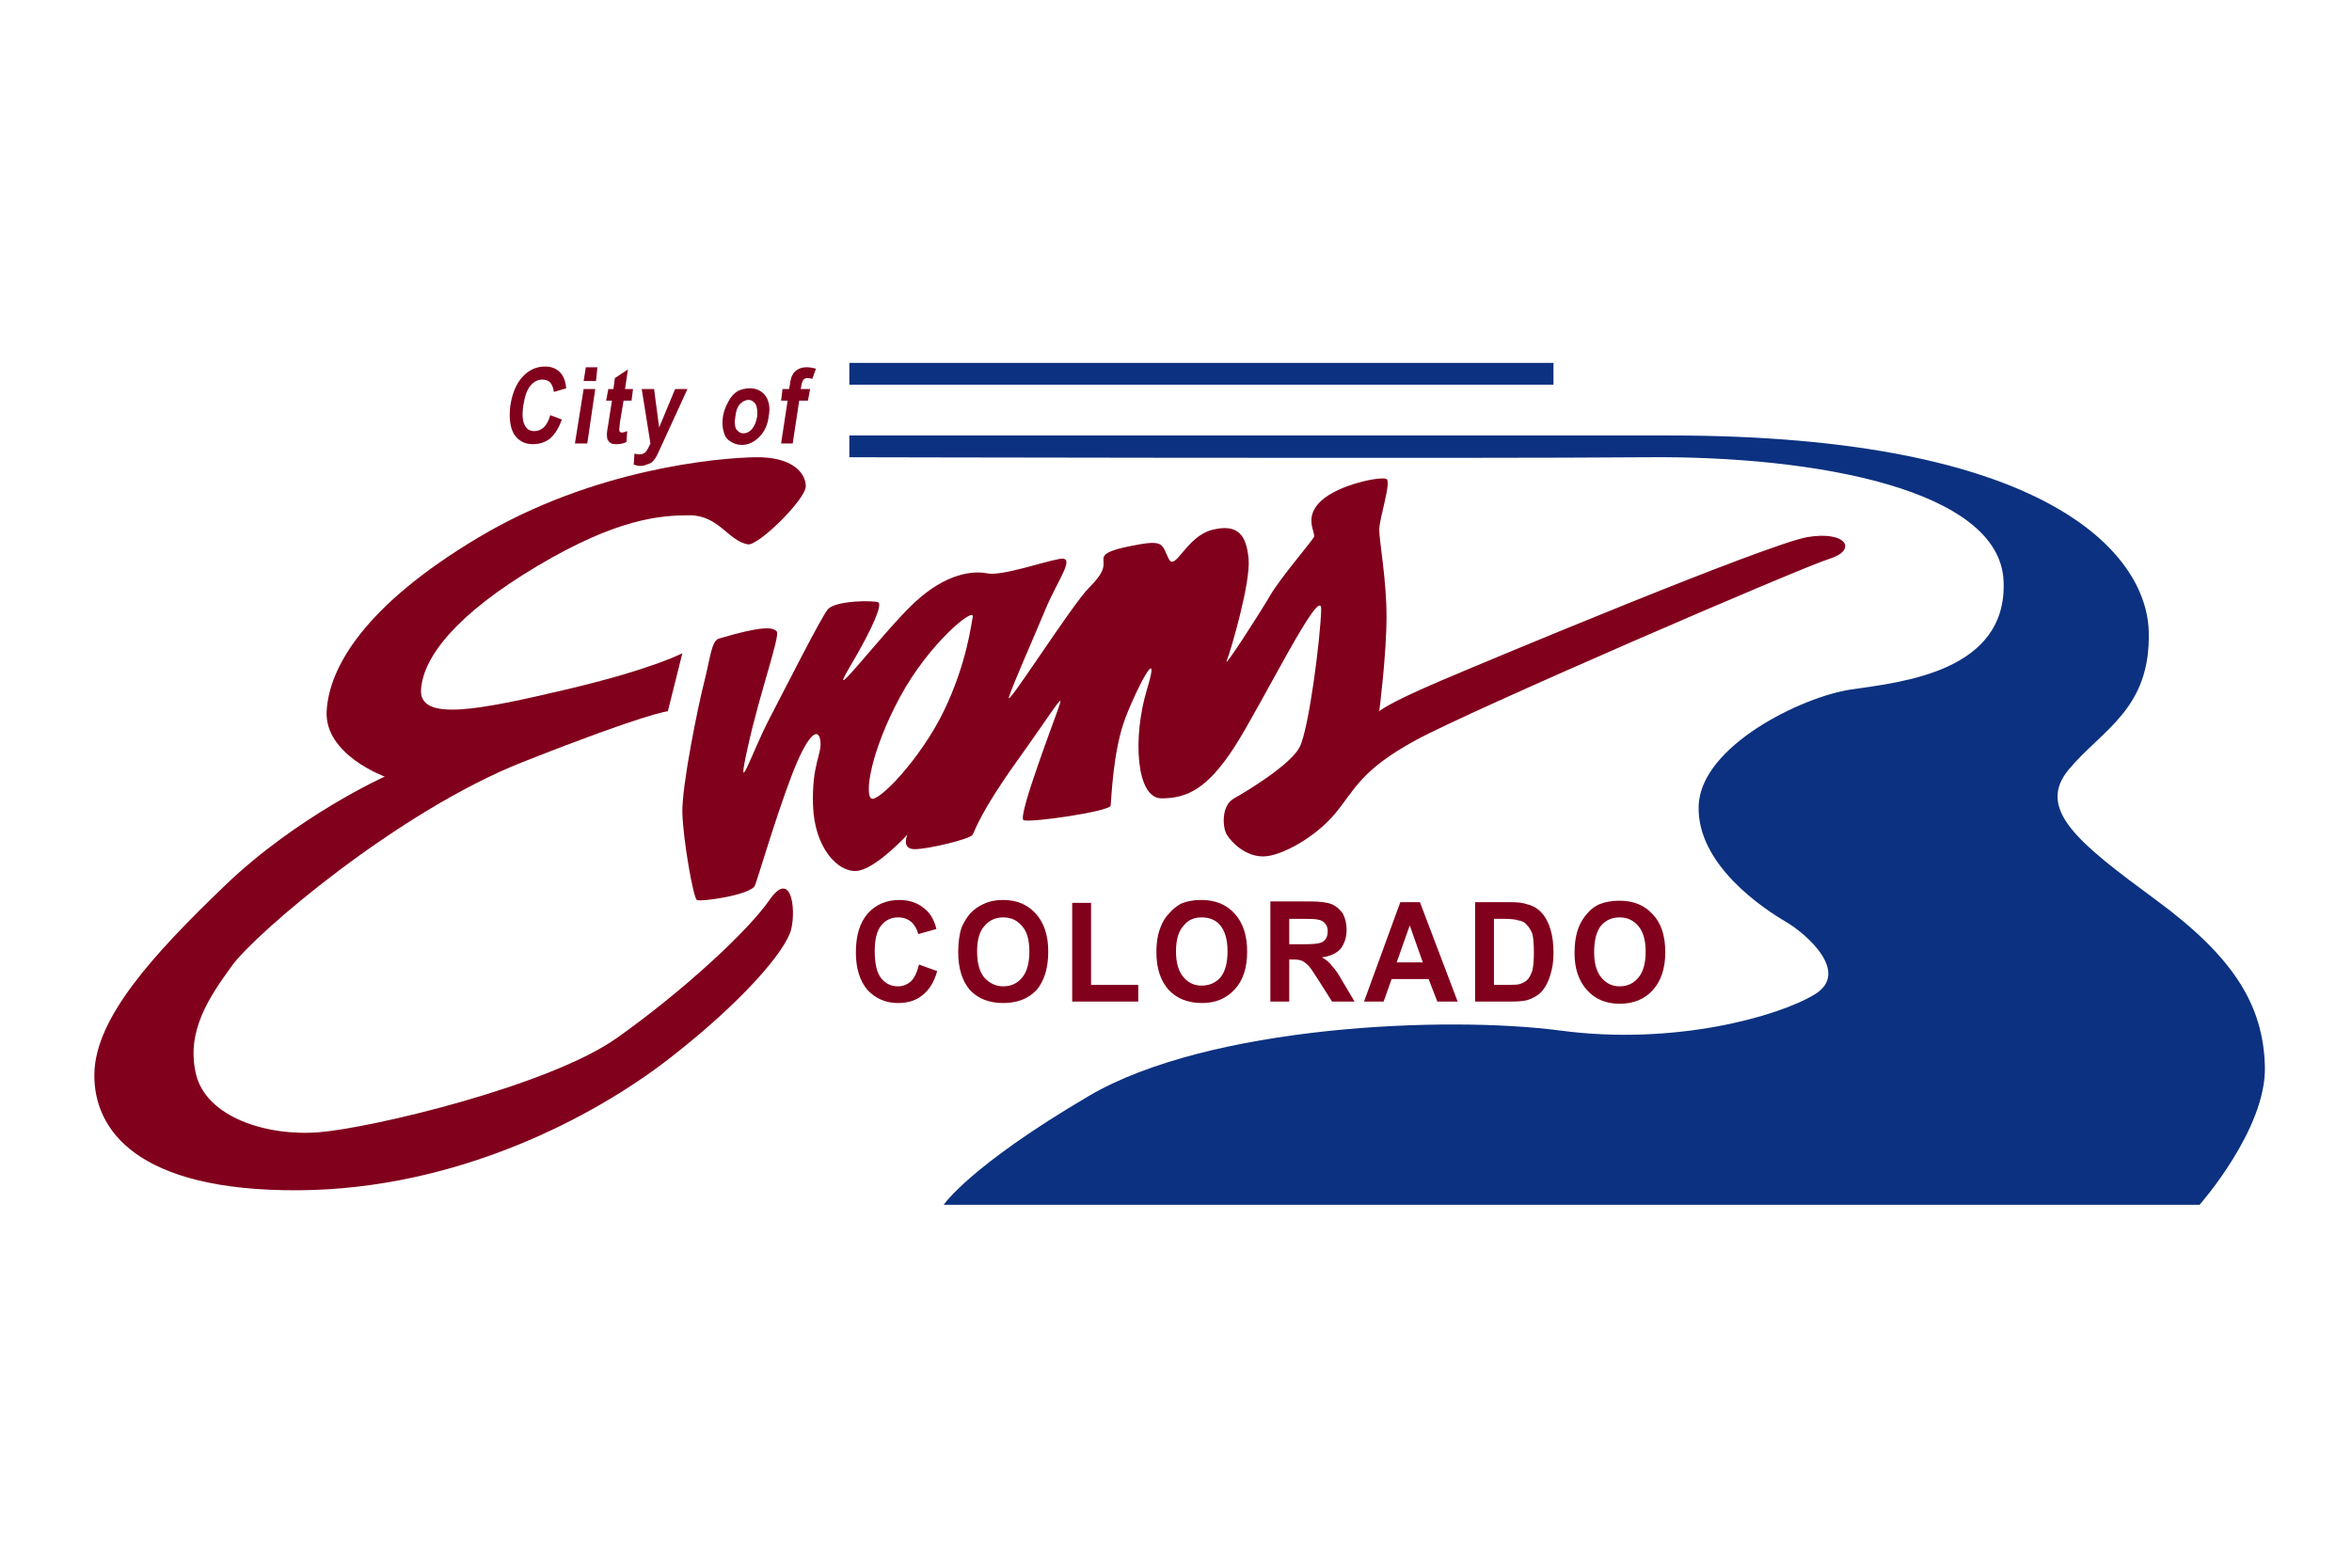
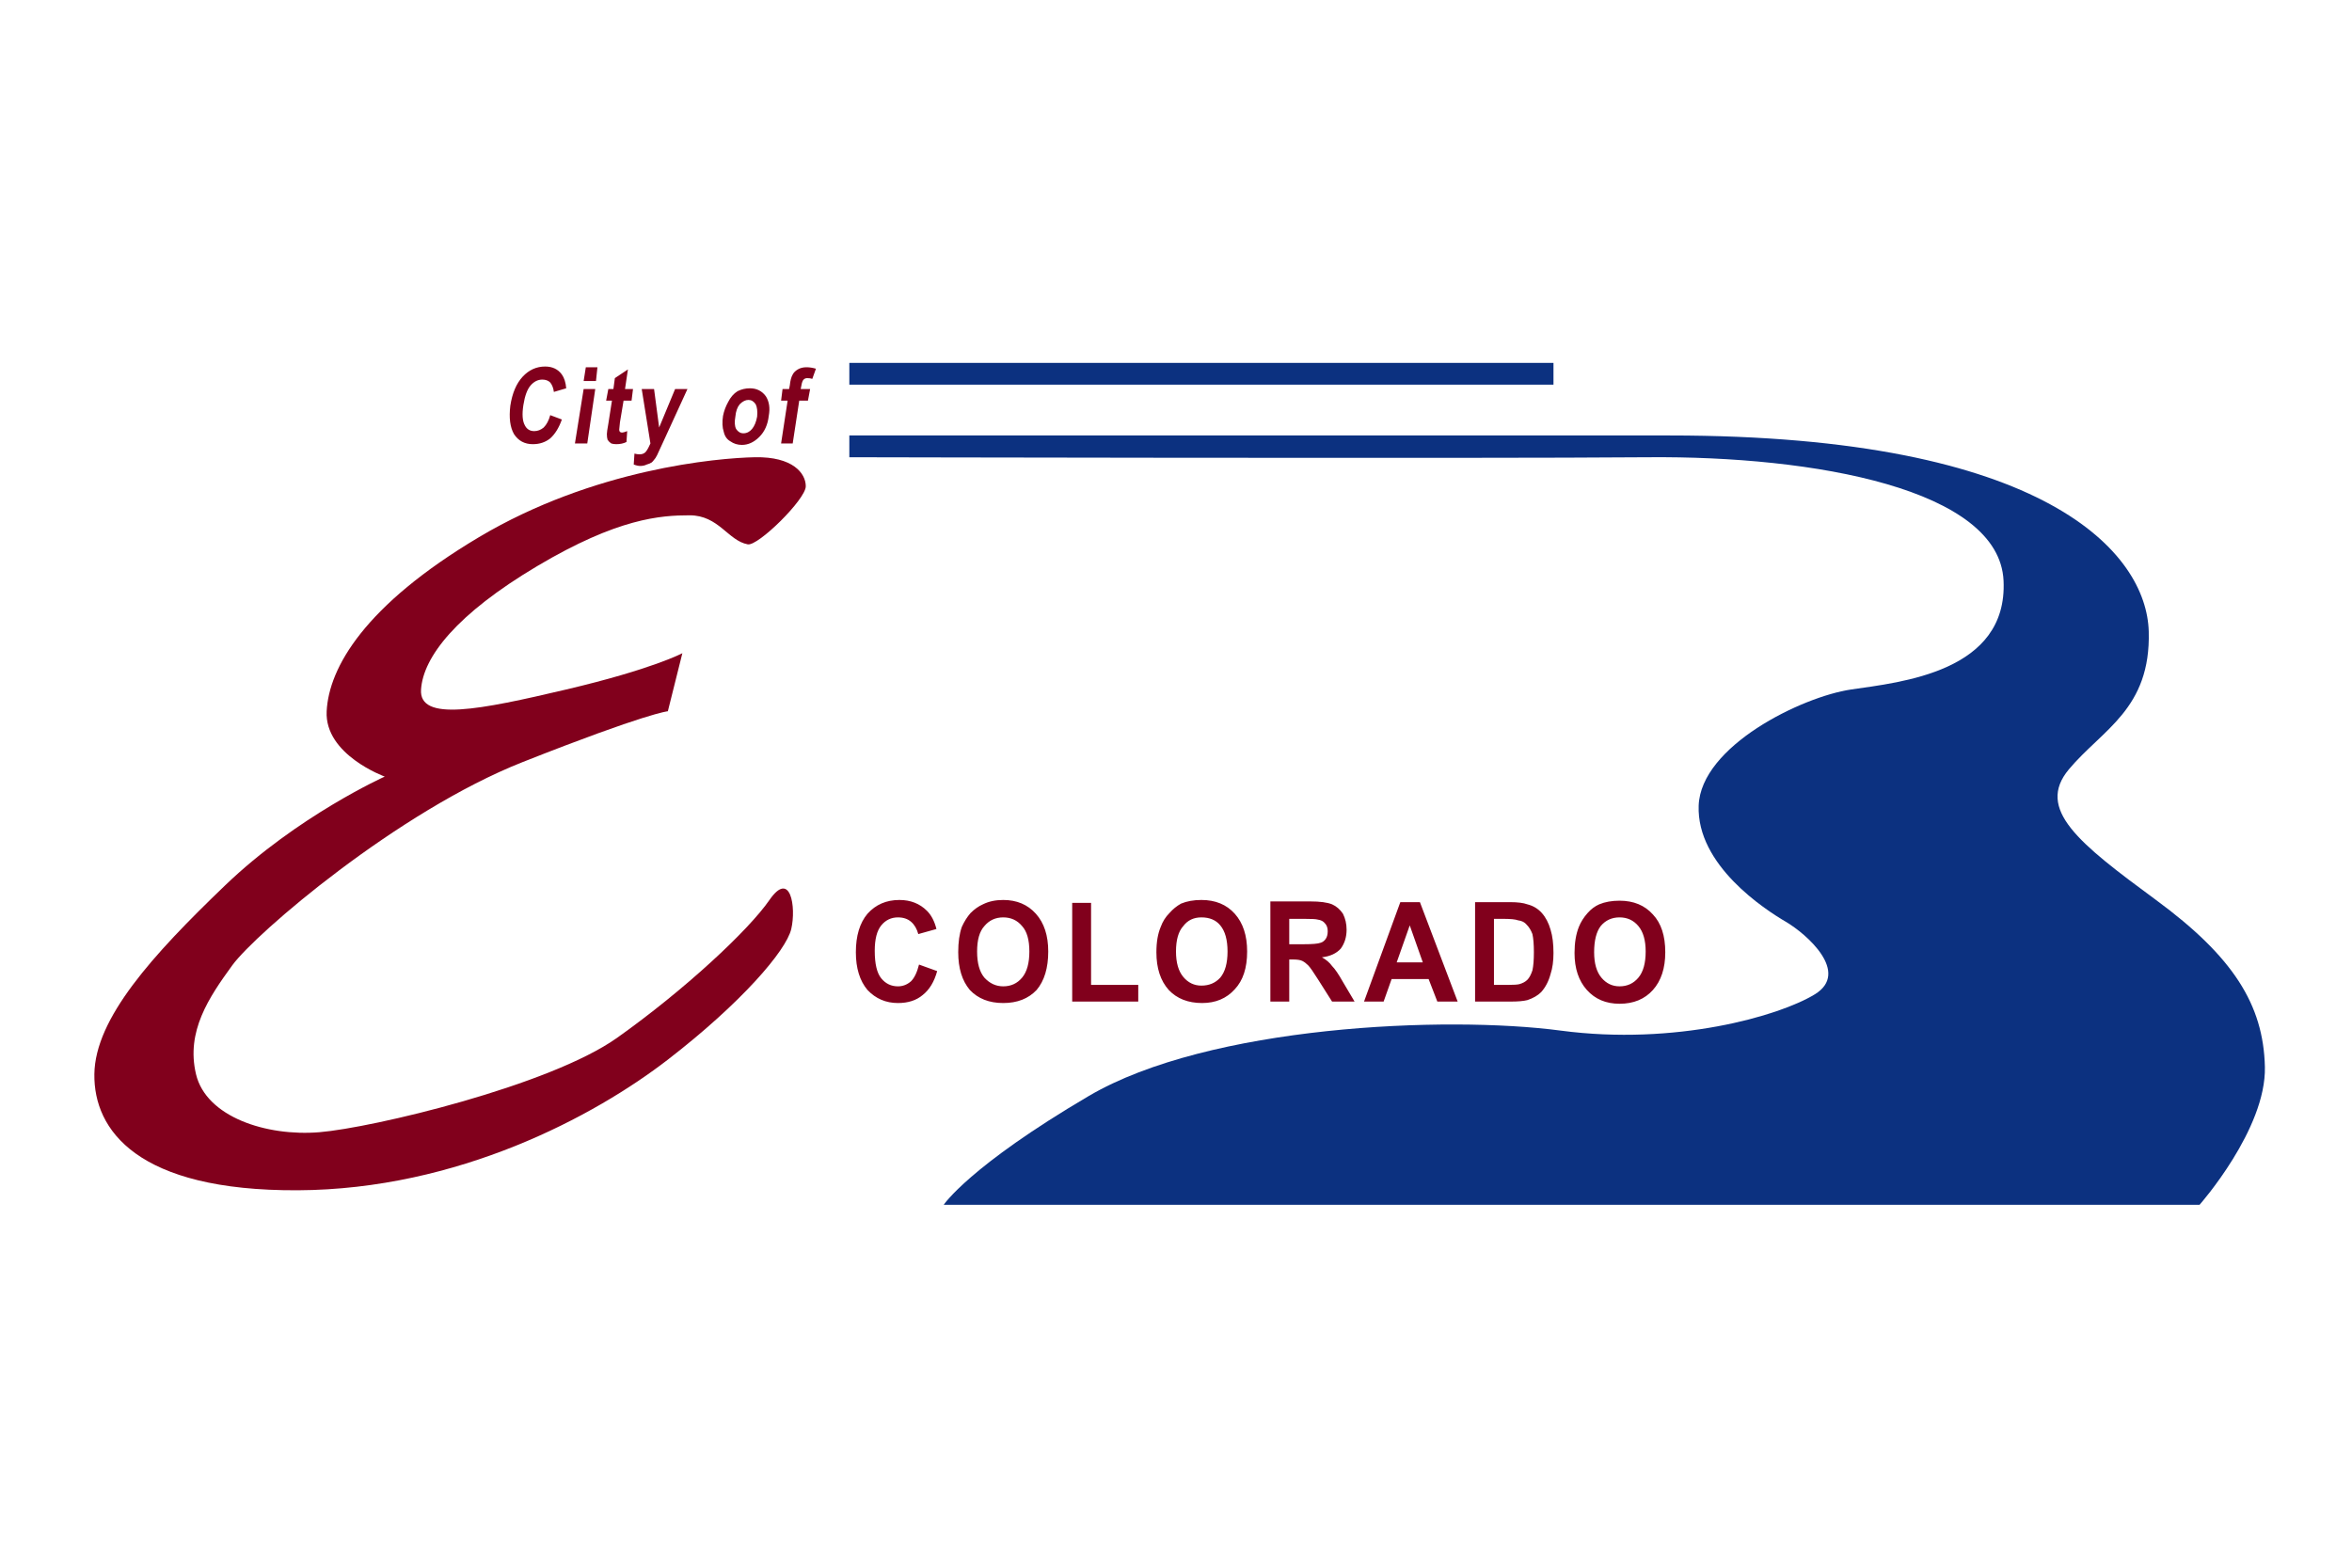
<svg xmlns="http://www.w3.org/2000/svg" version="1.2" viewBox="0 0 324 216" width="900" height="600">
  <title>us-coeva</title>
  <style>
		.s0 { fill: #ffffff } 
		.s1 { fill: #81001c } 
		.s2 { fill: #0c3180 } 
	</style>
  <g id="us-coeva">
    <path id="Shape 5" class="s0" d="m0 0h324v216h-324z" />
    <path id="City of" fill-rule="evenodd" class="s1" d="m75.8 57.2l1.6 0.6q-0.6 1.7-1.6 2.6-1 0.8-2.4 0.8-1.7 0-2.6-1.4-0.8-1.4-0.5-3.9 0.4-2.6 1.7-4 1.3-1.4 3.1-1.4 1.5 0 2.3 1.1 0.5 0.7 0.6 1.9l-1.7 0.5q-0.1-0.8-0.5-1.3-0.4-0.4-1.1-0.4-0.9 0-1.6 0.8-0.7 0.8-1 2.7-0.3 1.9 0.2 2.8 0.4 0.8 1.3 0.8 0.7 0 1.3-0.5 0.6-0.6 0.9-1.7zm6.3-4.7h-1.7l0.3-1.9h1.6zm-1.2 8.6h-1.7l1.2-7.5h1.6zm5.2-7.5h1.1l-0.2 1.6h-1.1l-0.5 3q-0.1 0.9-0.1 1 0 0.2 0.1 0.3 0.1 0.1 0.3 0.1 0.2 0 0.7-0.2l-0.1 1.5q-0.6 0.3-1.4 0.3-0.4 0-0.7-0.1-0.3-0.2-0.5-0.5-0.1-0.3-0.1-0.8 0-0.3 0.2-1.4l0.5-3.2h-0.8l0.3-1.6h0.7l0.2-1.5 1.8-1.2zm3.5 7.5l-1.2-7.5h1.7l0.7 5.3 2.2-5.3h1.7l-3.3 7.2-0.6 1.3q-0.3 0.7-0.5 1-0.3 0.4-0.5 0.6-0.3 0.2-0.7 0.3-0.4 0.2-0.9 0.2-0.4 0-0.9-0.2l0.1-1.5q0.4 0.1 0.7 0.1 0.6 0 0.9-0.4 0.3-0.4 0.6-1.1zm10-3.8q0.2-1 0.7-1.9 0.5-1 1.3-1.5 0.8-0.4 1.7-0.4 1.4 0 2.2 1.1 0.7 1.1 0.4 2.7-0.2 1.8-1.3 2.9-1.1 1.1-2.4 1.1-0.9 0-1.6-0.5-0.7-0.4-0.9-1.3-0.3-0.9-0.1-2.2zm1.7 0.1q-0.2 1.1 0.1 1.7 0.4 0.6 1 0.6 0.7 0 1.2-0.6 0.5-0.6 0.7-1.7 0.1-1.1-0.2-1.7-0.4-0.6-1-0.6-0.6 0-1.2 0.6-0.5 0.6-0.6 1.7zm6.3-2.2l0.2-1.6h0.9l0.1-0.5q0.1-1 0.4-1.5 0.2-0.4 0.7-0.7 0.5-0.3 1.2-0.3 0.6 0 1.3 0.2l-0.5 1.4q-0.3-0.1-0.7-0.1-0.3 0-0.5 0.2-0.2 0.2-0.3 0.8l-0.1 0.5h1.3l-0.3 1.6h-1.2l-0.9 5.9h-1.6l0.9-5.9z" />
    <path id="COLORADO" fill-rule="evenodd" class="s1" d="m126.6 132.9l2.5 0.9q-0.6 2.2-2 3.3-1.3 1.1-3.4 1.1-2.5 0-4.2-1.8-1.6-1.9-1.6-5.2 0-3.4 1.6-5.3 1.7-1.9 4.4-1.9 2.3 0 3.8 1.5 0.9 0.9 1.3 2.5l-2.5 0.7q-0.3-1.1-1-1.7-0.7-0.6-1.8-0.6-1.4 0-2.3 1.1-0.9 1.1-0.9 3.5 0 2.7 0.9 3.8 0.9 1.1 2.3 1.1 1 0 1.8-0.7 0.7-0.7 1.1-2.3zm5.4-1.7q0-2.1 0.5-3.5 0.5-1.1 1.2-1.9 0.8-0.8 1.7-1.2 1.2-0.6 2.8-0.6 2.8 0 4.5 1.9 1.7 1.9 1.7 5.2 0 3.4-1.6 5.3-1.7 1.8-4.6 1.8-2.9 0-4.6-1.8-1.6-1.9-1.6-5.2zm2.6-0.1q0 2.4 1 3.6 1.1 1.2 2.6 1.2 1.6 0 2.6-1.2 1-1.2 1-3.6 0-2.4-1-3.5-1-1.2-2.6-1.2-1.6 0-2.6 1.2-1 1.1-1 3.5zm22.2 6.9h-9.1v-13.6h2.6v11.3h6.5zm2.5-6.8q0-2.1 0.6-3.5 0.4-1.1 1.2-1.9 0.7-0.8 1.6-1.3 1.2-0.5 2.8-0.5 2.9 0 4.6 1.9 1.7 1.9 1.7 5.2 0 3.4-1.7 5.2-1.7 1.9-4.5 1.9-2.9 0-4.6-1.8-1.7-1.9-1.7-5.2zm2.7-0.1q0 2.3 1 3.5 1 1.2 2.5 1.2 1.6 0 2.6-1.1 1-1.2 1-3.6 0-2.4-1-3.6-0.9-1.1-2.6-1.1-1.6 0-2.5 1.2-1 1.1-1 3.5zm15.6 6.9h-2.6v-13.8h5.5q2 0 3 0.4 0.9 0.4 1.5 1.3 0.5 1 0.5 2.2 0 1.5-0.8 2.6-0.9 1-2.6 1.2 0.9 0.5 1.4 1.2 0.6 0.6 1.5 2.2l1.6 2.7h-3.1l-1.9-3q-1-1.6-1.4-2-0.4-0.4-0.8-0.6-0.4-0.2-1.3-0.2h-0.5zm0-11.4v3.5h1.9q1.9 0 2.4-0.2 0.4-0.1 0.7-0.5 0.3-0.4 0.3-1.1 0-0.7-0.4-1.1-0.3-0.4-1-0.5-0.3-0.1-1.9-0.1zm18-2.3l5.2 13.7h-2.8l-1.2-3.1h-5.1l-1.1 3.1h-2.7l5-13.7zm-3.2 8.3h3.6l-1.8-5.1zm10.8 5.4v-13.7h4.8q1.6 0 2.4 0.3 1.2 0.3 2 1.2 0.8 0.9 1.2 2.3 0.4 1.3 0.4 3.2 0 1.7-0.4 2.9-0.4 1.5-1.3 2.5-0.7 0.7-1.9 1.1-0.8 0.2-2.3 0.2zm3.8-11.4h-1.2v9.1h2q1.1 0 1.5-0.1 0.7-0.2 1.1-0.6 0.4-0.4 0.7-1.3 0.2-0.9 0.2-2.5 0-1.6-0.2-2.5-0.3-0.8-0.8-1.3-0.4-0.5-1.2-0.6-0.5-0.2-2.1-0.2zm9.9 4.7q0-2.1 0.6-3.6 0.4-1 1.2-1.9 0.7-0.8 1.6-1.2 1.2-0.5 2.8-0.5 2.9 0 4.6 1.9 1.7 1.8 1.7 5.2 0 3.3-1.7 5.2-1.7 1.9-4.6 1.9-2.8 0-4.5-1.9-1.7-1.9-1.7-5.1zm2.7-0.1q0 2.3 1 3.5 1 1.2 2.5 1.2 1.6 0 2.6-1.2 1-1.2 1-3.6 0-2.3-1-3.5-1-1.2-2.6-1.2-1.6 0-2.6 1.2-0.9 1.2-0.9 3.6z" />
-     <path id="Shape 4" fill-rule="evenodd" class="s1" d="m107 87c0.5 0.6-2.3 8.3-4 16-1.7 7.7 0.5 0.8 3-4 2.5-4.8 7-13.7 8-15 1-1.3 6.5-1.3 7-1 0.5 0.3-0.5 3.1-4 9-3.5 5.9 4.7-5 9-9 4.3-4 8-4.4 10-4 2 0.4 7.7-1.6 10-2 2.3-0.4-0.3 2.9-2 7-1.7 4.1-4.3 9.9-5 12-0.7 2.1 8.6-12.6 11-15 2.4-2.4 2-3.1 2-4 0-0.9 1.6-1.4 5-2 3.4-0.6 3.1 0.2 4 2 0.9 1.8 2.4-3.1 6-4 3.6-0.9 4.7 0.8 5 4 0.3 3.2-2.4 12.5-3 14-0.6 1.5 4.6-6.6 6-9 1.4-2.4 5.7-7.4 6-8 0.3-0.6-1.5-2.7 1-5 2.5-2.3 8.3-3.4 9-3 0.7 0.4-1 5.4-1 7 0 1.6 1 6.8 1 12 0 5.2-1 13-1 13 0 0 1-1 8-4 7-3 45.6-19.1 51-20 5.4-0.9 6.9 1.8 3 3-3.9 1.2-49.5 20.9-57 25-7.5 4.1-8.3 6.7-11 10-2.7 3.3-7.5 6-10 6-2.5 0-4.4-2-5-3-0.6-1-0.8-4 1-5 1.8-1 7.7-4.6 9-7 1.3-2.4 2.9-15.1 3-19 0.1-3.9-8.3 13.3-12 19-3.7 5.7-6.5 7-10 7-3.5 0-4-8.4-2-15 2-6.6-1.3-0.5-3 4-1.7 4.5-1.9 11.2-2 12-0.1 0.8-11.1 2.4-12 2-0.9-0.4 4.5-14.4 5-16 0.5-1.6-1.2 1.3-6 8-4.8 6.7-5.7 9.4-6 10-0.3 0.6-6.1 2-8 2-1.9 0-1-2-1-2 0 0-4.4 4.8-7 5-2.6 0.2-5.8-3.2-6-9-0.2-5.8 1.3-7.1 1-9-0.3-1.9-1.8-0.8-4 5-2.2 5.8-4.5 13.7-5 15-0.5 1.3-7.5 2.3-8 2-0.5-0.3-1.9-8.3-2-12-0.1-3.7 2.2-14.9 3-18 0.8-3.1 1-5.7 2-6 6-1.8 7.5-1.6 8-1zm27-2c0.3-1.5-6 3.6-10 11-4 7.4-4.9 13.3-4 14 0.9 0.7 6.8-5.4 10-12 3.2-6.6 3.8-12.1 4-13z" />
    <path id="Shape 3" class="s1" d="m95 71c-4 0-9.9 0.4-21 7-11.1 6.6-15.7 12.5-16 17-0.3 4.5 8.1 2.8 20 0 11.9-2.8 16-5 16-5l-2 8c0 0-2.8 0.2-20 7-17.2 6.8-36.8 23.6-40 28-3.2 4.4-6.4 9.1-5 15 1.4 5.9 9.7 8.6 17 8 7.3-0.6 31.7-6.4 41-13 9.3-6.6 18.1-14.8 21-19 2.9-4.2 3.7 1 3 4-0.7 3-6.9 10.2-17 18-10.1 7.8-28.9 17.9-51 18-22.1 0.1-28.1-8.3-28-16 0.1-7.7 8-16.4 18-26 10-9.6 22-15 22-15 0 0-8.3-3-8-9 0.3-6 5.2-14.6 21-24 15.8-9.4 32.8-10.9 38-11 5.2-0.1 7 2.2 7 4 0 1.8-6.6 8.3-8 8-2.7-0.5-4-4-8-4z" />
    <path id="Shape 2" class="s2" d="m230 60c52.1 0 65.7 16.3 66 27 0.3 10.7-6.4 13.5-11 19-4.6 5.5 1.4 10.2 12 18 10.6 7.8 14.8 14.4 15 23 0.2 8.6-9 19-9 19h-173c0 0 3.5-5.3 20-15 16.5-9.7 49.2-11.1 65-9 15.8 2.1 30.1-2 35-5 4.9-3-1.1-8.3-4-10-2.9-1.7-12.3-7.8-12-16 0.3-8.2 14.2-15 21-16 6.8-1 21.6-2.4 21-15-0.6-12.6-26-17.2-49-17-23 0.2-110 0-110 0v-3c0 0 60.9 0 113 0z" />
    <path id="Shape 1" class="s2" d="m117 50h97v3h-97z" />
  </g>
</svg>